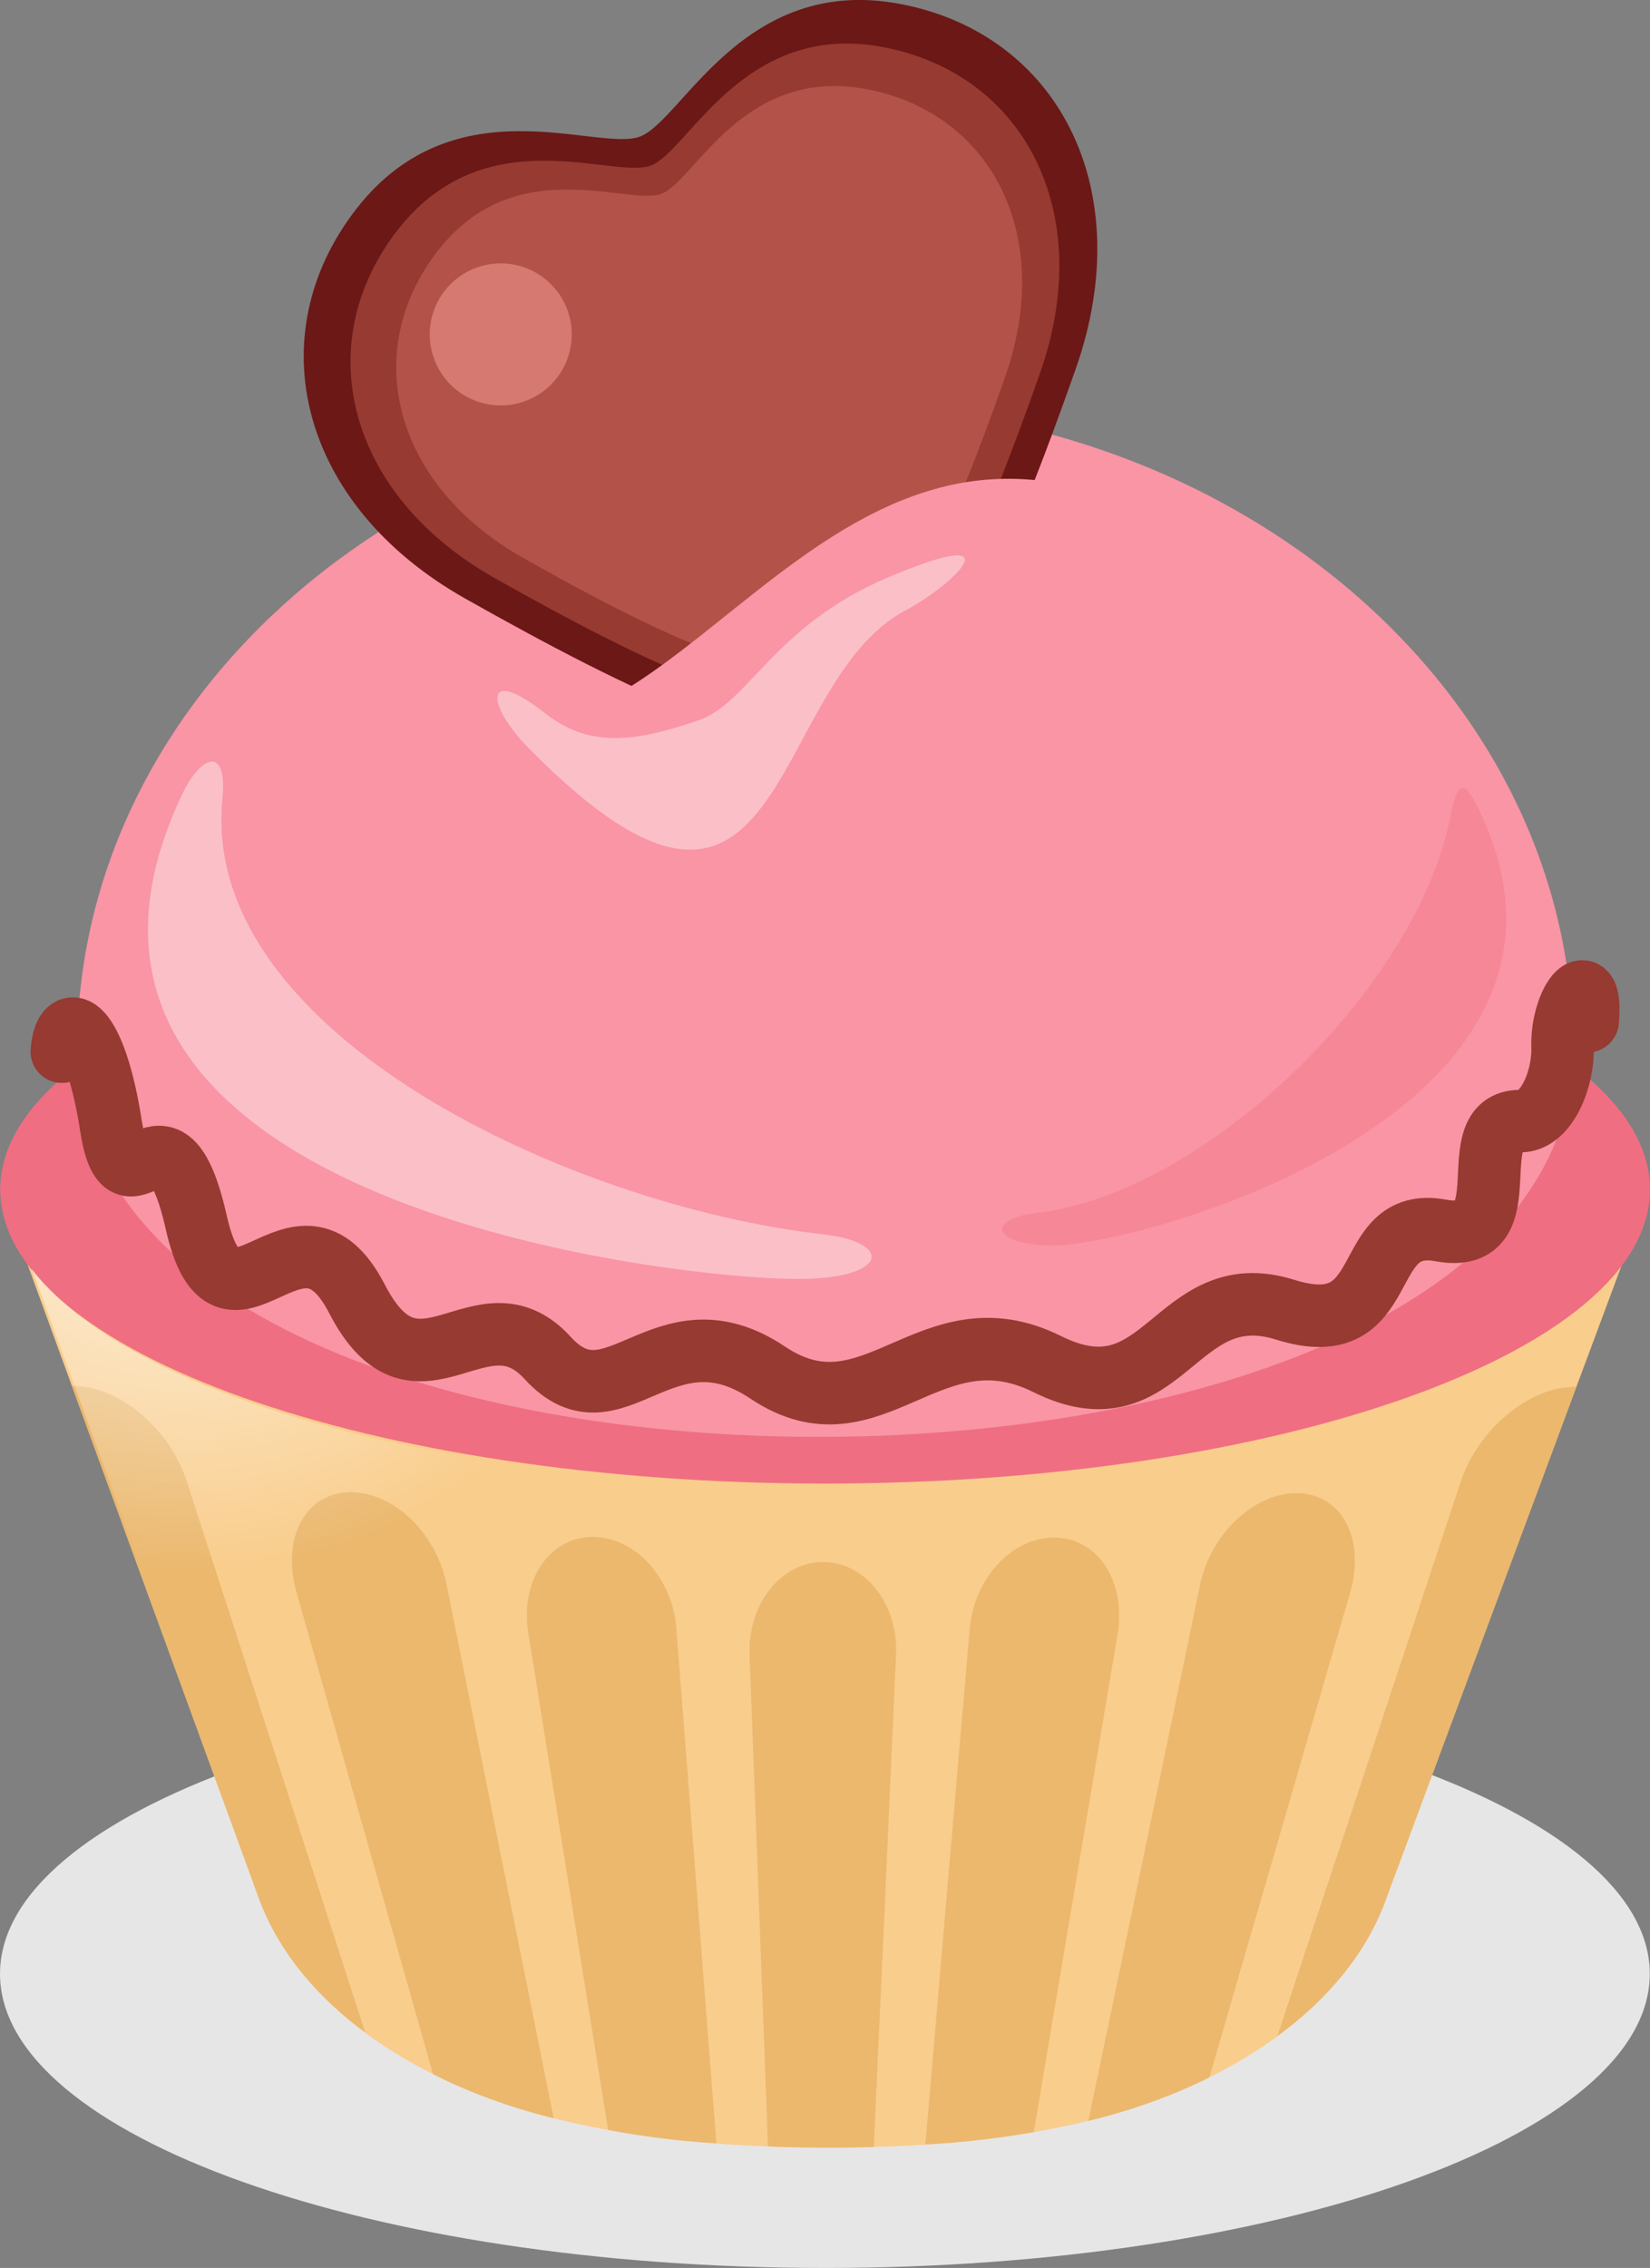
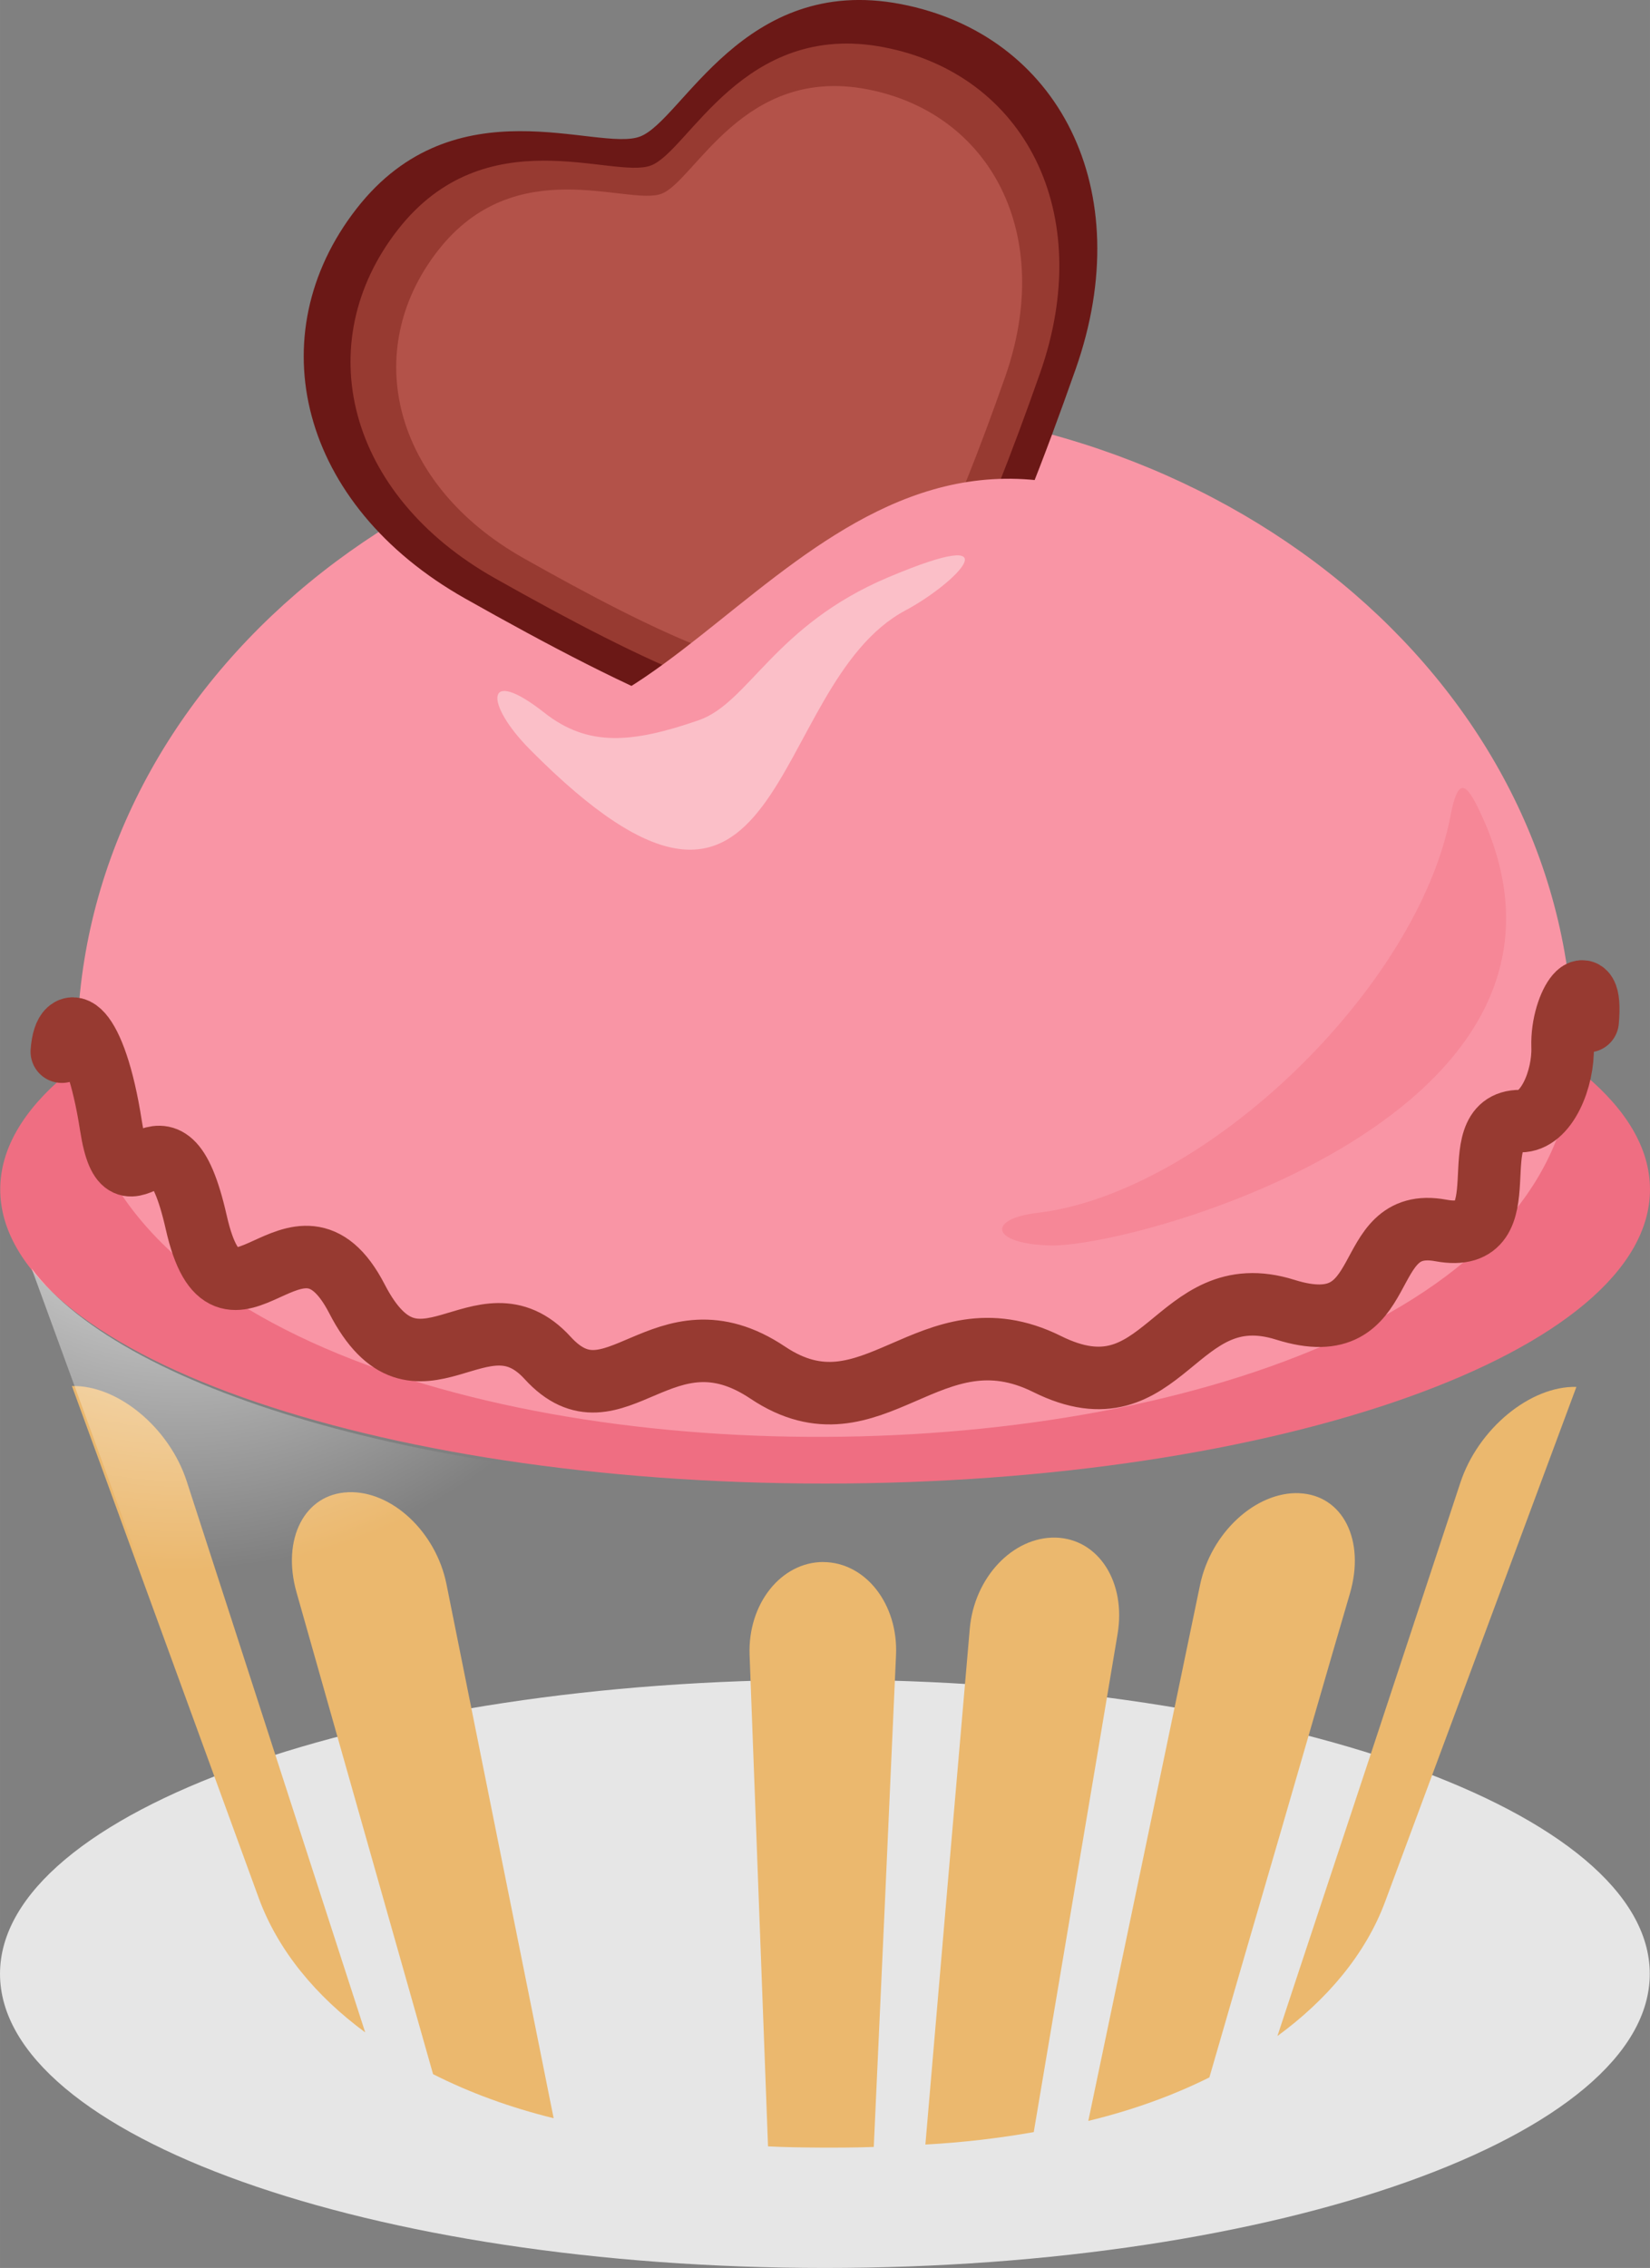
<svg xmlns="http://www.w3.org/2000/svg" xml:space="preserve" width="55.901mm" height="76.807mm" version="1.1" style="shape-rendering:geometricPrecision; text-rendering:geometricPrecision; image-rendering:optimizeQuality; fill-rule:evenodd; clip-rule:evenodd" viewBox="0 0 30786 42300">
  <rect x="0" y="0" width="30786" height="42300" fill="#808080" stroke="none" />
  <defs>
    <style type="text/css">
   
    .str0 {stroke:#6B1816;stroke-width:1166;stroke-linecap:round;stroke-linejoin:round;stroke-miterlimit:22.926}
    .str1 {stroke:#973A31;stroke-width:1166;stroke-linecap:round;stroke-linejoin:round;stroke-miterlimit:22.926}
    .fil6 {fill:none}
    .fil7 {fill:#6B1816}
    .fil8 {fill:#973A31}
    .fil9 {fill:#B35249}
    .fil10 {fill:#D67970}
    .fil0 {fill:#E6E6E6}
    .fil2 {fill:#EBB86E}
    .fil3 {fill:#EF6E82}
    .fil12 {fill:#F68797}
    .fil5 {fill:#F995A5}
    .fil1 {fill:#F9CD8C}
    .fil11 {fill:#FBBFC8}
    .fil4 {fill:url(#id2)}
   
  </style>
    <mask id="id0">
      <radialGradient id="id1" gradientUnits="userSpaceOnUse" cx="1153" cy="19358" r="0" fx="1153" fy="19358">
        <stop offset="0" style="stop-opacity:1; stop-color:white" />
        <stop offset="0.251" style="stop-opacity:0; stop-color:white" />
        <stop offset="0.941" style="stop-opacity:0; stop-color:white" />
        <stop offset="1" style="stop-opacity:0; stop-color:white" />
      </radialGradient>
      <rect style="fill:url(#id1)" x="571" y="18775" width="29648" height="8591" />
    </mask>
    <radialGradient id="id2" gradientUnits="userSpaceOnUse" gradientTransform="matrix(0.871 1.887 -1.887 0.871 37590 -3844)" cx="3386" cy="19692" r="7696" fx="3386" fy="19692">
      <stop offset="0" style="stop-opacity:1; stop-color:white" />
      <stop offset="0.6" style="stop-opacity:0; stop-color:white" />
      <stop offset="0.941" style="stop-opacity:0; stop-color:white" />
      <stop offset="1" style="stop-opacity:0; stop-color:white" />
    </radialGradient>
  </defs>
  <g id="Objects">
    <path class="fil0" d="M15391 42300c8477,0 15391,-2465 15391,-5486 0,-3022 -6914,-5486 -15391,-5486 -8477,0 -15391,2465 -15391,5486 0,3022 6914,5486 15391,5486z" />
-     <path class="fil1" d="M25842 35470c-607,1626 -2148,2862 -4039,3613 -1816,722 -4066,984 -6486,972 -2420,-13 -4669,-297 -6483,-1030 -1884,-761 -3411,-1997 -4002,-3615 -803,-2205 -1609,-4410 -2413,-6612 -805,-2205 -1613,-4409 -2416,-6615 5128,0 10260,0 15388,0 5128,0 10263,0 15394,0 -825,2216 -1651,4430 -2475,6644 -823,2213 -1647,4428 -2469,6642z" />
    <path class="fil2" d="M15361 29134c791,4 1401,788 1357,1739 -70,1530 -137,3060 -206,4587 -69,1528 -139,3056 -209,4583 -326,12 -653,13 -985,12 -332,-2 -662,-6 -988,-23 -55,-1528 -117,-3056 -172,-4584 -55,-1524 -116,-3054 -172,-4582 -35,-953 588,-1733 1376,-1733z" />
    <path class="fil2" d="M19698 28678c800,23 1316,832 1154,1798 -260,1550 -520,3100 -782,4649 -261,1545 -520,3094 -782,4641 -643,113 -1321,194 -2022,232 138,-1603 275,-3205 412,-4808 137,-1603 279,-3207 416,-4810 82,-956 804,-1721 1604,-1702z" />
    <path class="fil2" d="M24239 27850c816,34 1239,877 948,1871 -442,1506 -873,3010 -1311,4514 -438,1503 -877,3006 -1311,4511 -690,343 -1447,615 -2259,811 348,-1666 697,-3329 1044,-4996 346,-1665 695,-3327 1040,-4996 202,-975 1037,-1746 1850,-1716z" />
    <path class="fil2" d="M23835 37972c567,-1721 1141,-3440 1709,-5160 568,-1721 1136,-3441 1705,-5162 332,-1004 1305,-1804 2164,-1783 -594,1601 -1191,3201 -1785,4802 -594,1601 -1191,3201 -1785,4802 -363,976 -1084,1827 -2007,2502z" />
    <path class="fil2" d="M1342 25851c853,-21 1817,776 2142,1777 558,1715 1110,3425 1665,5139 555,1713 1111,3429 1665,5139 -920,-677 -1625,-1526 -1983,-2496 -582,-1595 -1164,-3188 -1745,-4781 -582,-1593 -1164,-3186 -1745,-4779z" />
    <path class="fil2" d="M6495 27831c816,-31 1639,742 1835,1714 334,1662 667,3323 1000,4982 334,1660 668,3320 1000,4980 -810,-199 -1570,-477 -2250,-822 -425,-1497 -850,-2996 -1274,-4493 -425,-1499 -850,-2996 -1274,-4495 -280,-991 148,-1833 963,-1865z" />
-     <path class="fil2" d="M11030 28665c803,-15 1514,748 1588,1702 125,1603 251,3205 376,4808 124,1597 246,3198 372,4800 -699,-40 -1379,-127 -2019,-249 -249,-1545 -496,-3088 -745,-4633 -249,-1545 -497,-3090 -745,-4635 -155,-964 376,-1769 1173,-1792z" />
    <path class="fil3" d="M15395 27670c8477,0 15391,-2465 15391,-5486 0,-3022 -6914,-5486 -15391,-5486 -8477,0 -15391,2465 -15391,5486 0,3022 6914,5486 15391,5486z" />
    <path class="fil4" d="M18078 27654c-2150,3658 -7166,6454 -13353,7329 -744,-2041 -1490,-4082 -2234,-6121 -634,-1735 -1269,-3470 -1902,-5205 1746,2347 7745,4077 14877,4077 891,0 1763,-27 2613,-79z" />
    <path class="fil5" d="M15395 7542c7708,0 13957,5393 13957,12046 0,9502 -27914,9728 -27914,0 0,-6653 6249,-12046 13957,-12046z" />
-     <path class="fil6 str0" style="mask:url(#id0)" d="M1153 20483c59,-819 621,-530 917,1381 297,1911 997,-820 1591,1800 593,2621 1873,-755 3000,1429 1128,2184 2065,-302 3763,988 1697,1289 1369,-659 3696,387 2328,1046 2648,-912 5089,-160 2442,752 2699,-1664 4772,-1013 2073,651 1335,-1769 2901,-1479 1567,290 331,-2044 1485,-2039 494,2 808,-801 788,-1387 -28,-834 568,-1580 468,-477" />
    <path class="fil6 str1" d="M1153 19615c59,-819 621,-530 917,1381 297,1911 997,-820 1591,1801 593,2621 1873,-755 3000,1429 1128,2184 2311,-264 3557,1101 1246,1365 2148,-1037 4107,274 1958,1310 3017,-1252 5213,-160 2196,1092 2371,-1664 4443,-1013 2073,651 1335,-1769 2901,-1479 1567,290 331,-2045 1485,-2039 494,2 808,-800 788,-1387 -28,-834 568,-1580 468,-477" />
    <path class="fil7" d="M16151 13751c-1498,563 -4368,-838 -7469,-2586 -3101,-1748 -3869,-4913 -2030,-7273 1839,-2360 4496,-1047 5289,-1345 792,-298 1927,-3035 4866,-2471 2938,564 4445,3453 3262,6810 -1183,3357 -2420,6302 -3918,6865z" />
    <path class="fil8" d="M15904 13094c-1338,503 -3901,-749 -6671,-2310 -2770,-1561 -3456,-4388 -1813,-6496 1643,-2108 4016,-935 4724,-1201 708,-266 1721,-2711 4346,-2206 2625,504 3970,3084 2914,6082 -1056,2998 -2161,5628 -3499,6131z" />
    <path class="fil9" d="M15662 12452c-1181,444 -3445,-661 -5891,-2040 -2446,-1378 -3052,-3875 -1601,-5737 1451,-1861 3546,-826 4171,-1061 625,-235 1520,-2394 3838,-1949 2318,445 3506,2723 2573,5371 -933,2648 -1909,4971 -3090,5414z" />
-     <path class="fil10" d="M8877 4997c685,-257 1449,89 1706,774 257,685 -89,1449 -774,1706 -685,257 -1449,-89 -1706,-774 -257,-685 89,-1449 774,-1706z" />
+     <path class="fil10" d="M8877 4997z" />
    <path class="fil5" d="M8512 13377c4056,1499 6701,-6437 12521,-3968 5820,2469 -4762,14637 -12521,3968z" />
-     <path class="fil11" d="M3397 14817c-3644,7691 9458,9089 11635,9036 1541,-38 1621,-686 317,-833 -4630,-520 -11630,-3723 -11199,-8111 99,-1006 -396,-843 -752,-92z" />
    <path class="fil12" d="M27615 15144c2665,5625 -6425,8125 -8017,8085 -1127,-28 -1185,-502 -231,-609 3136,-380 7085,-4200 7698,-7409 140,-732 290,-616 550,-68z" />
    <path class="fil11" d="M16897 11383c-2627,1395 -2165,7489 -7014,2591 -838,-846 -854,-1568 275,-680 813,640 1633,569 2876,140 938,-323 1410,-1767 3535,-2665 2424,-1025 1237,131 328,614z" />
  </g>
</svg>